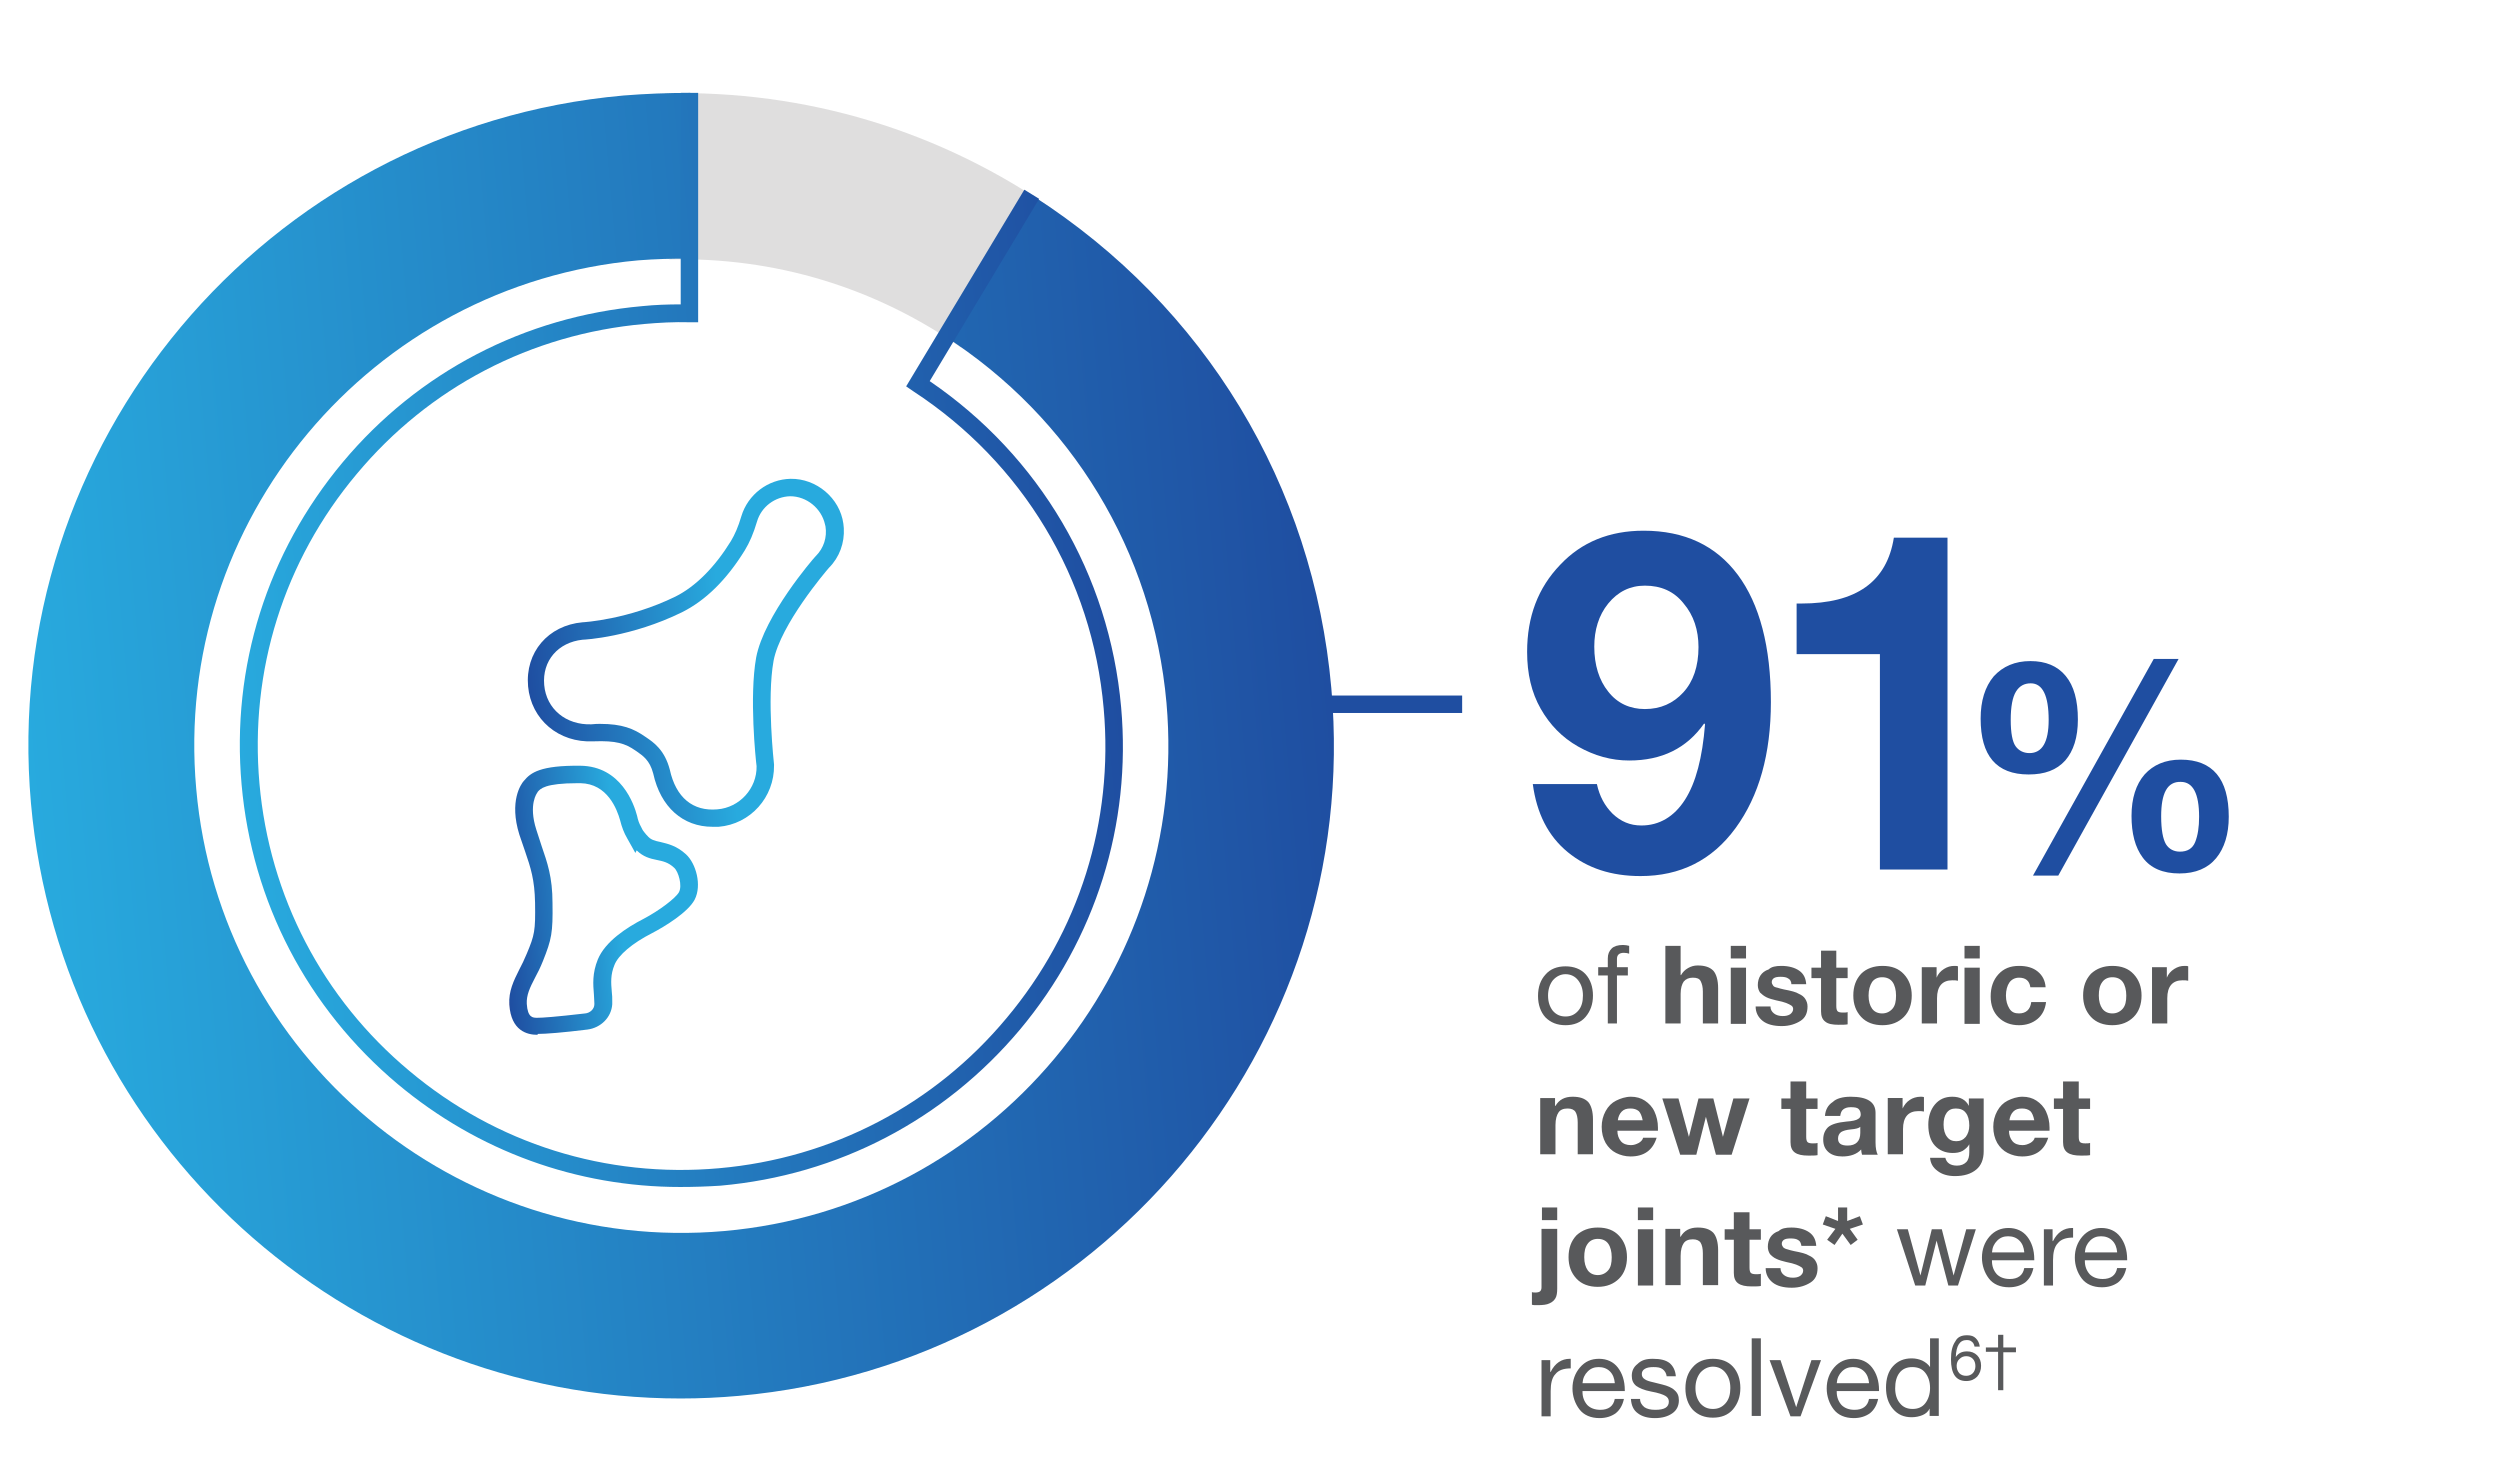
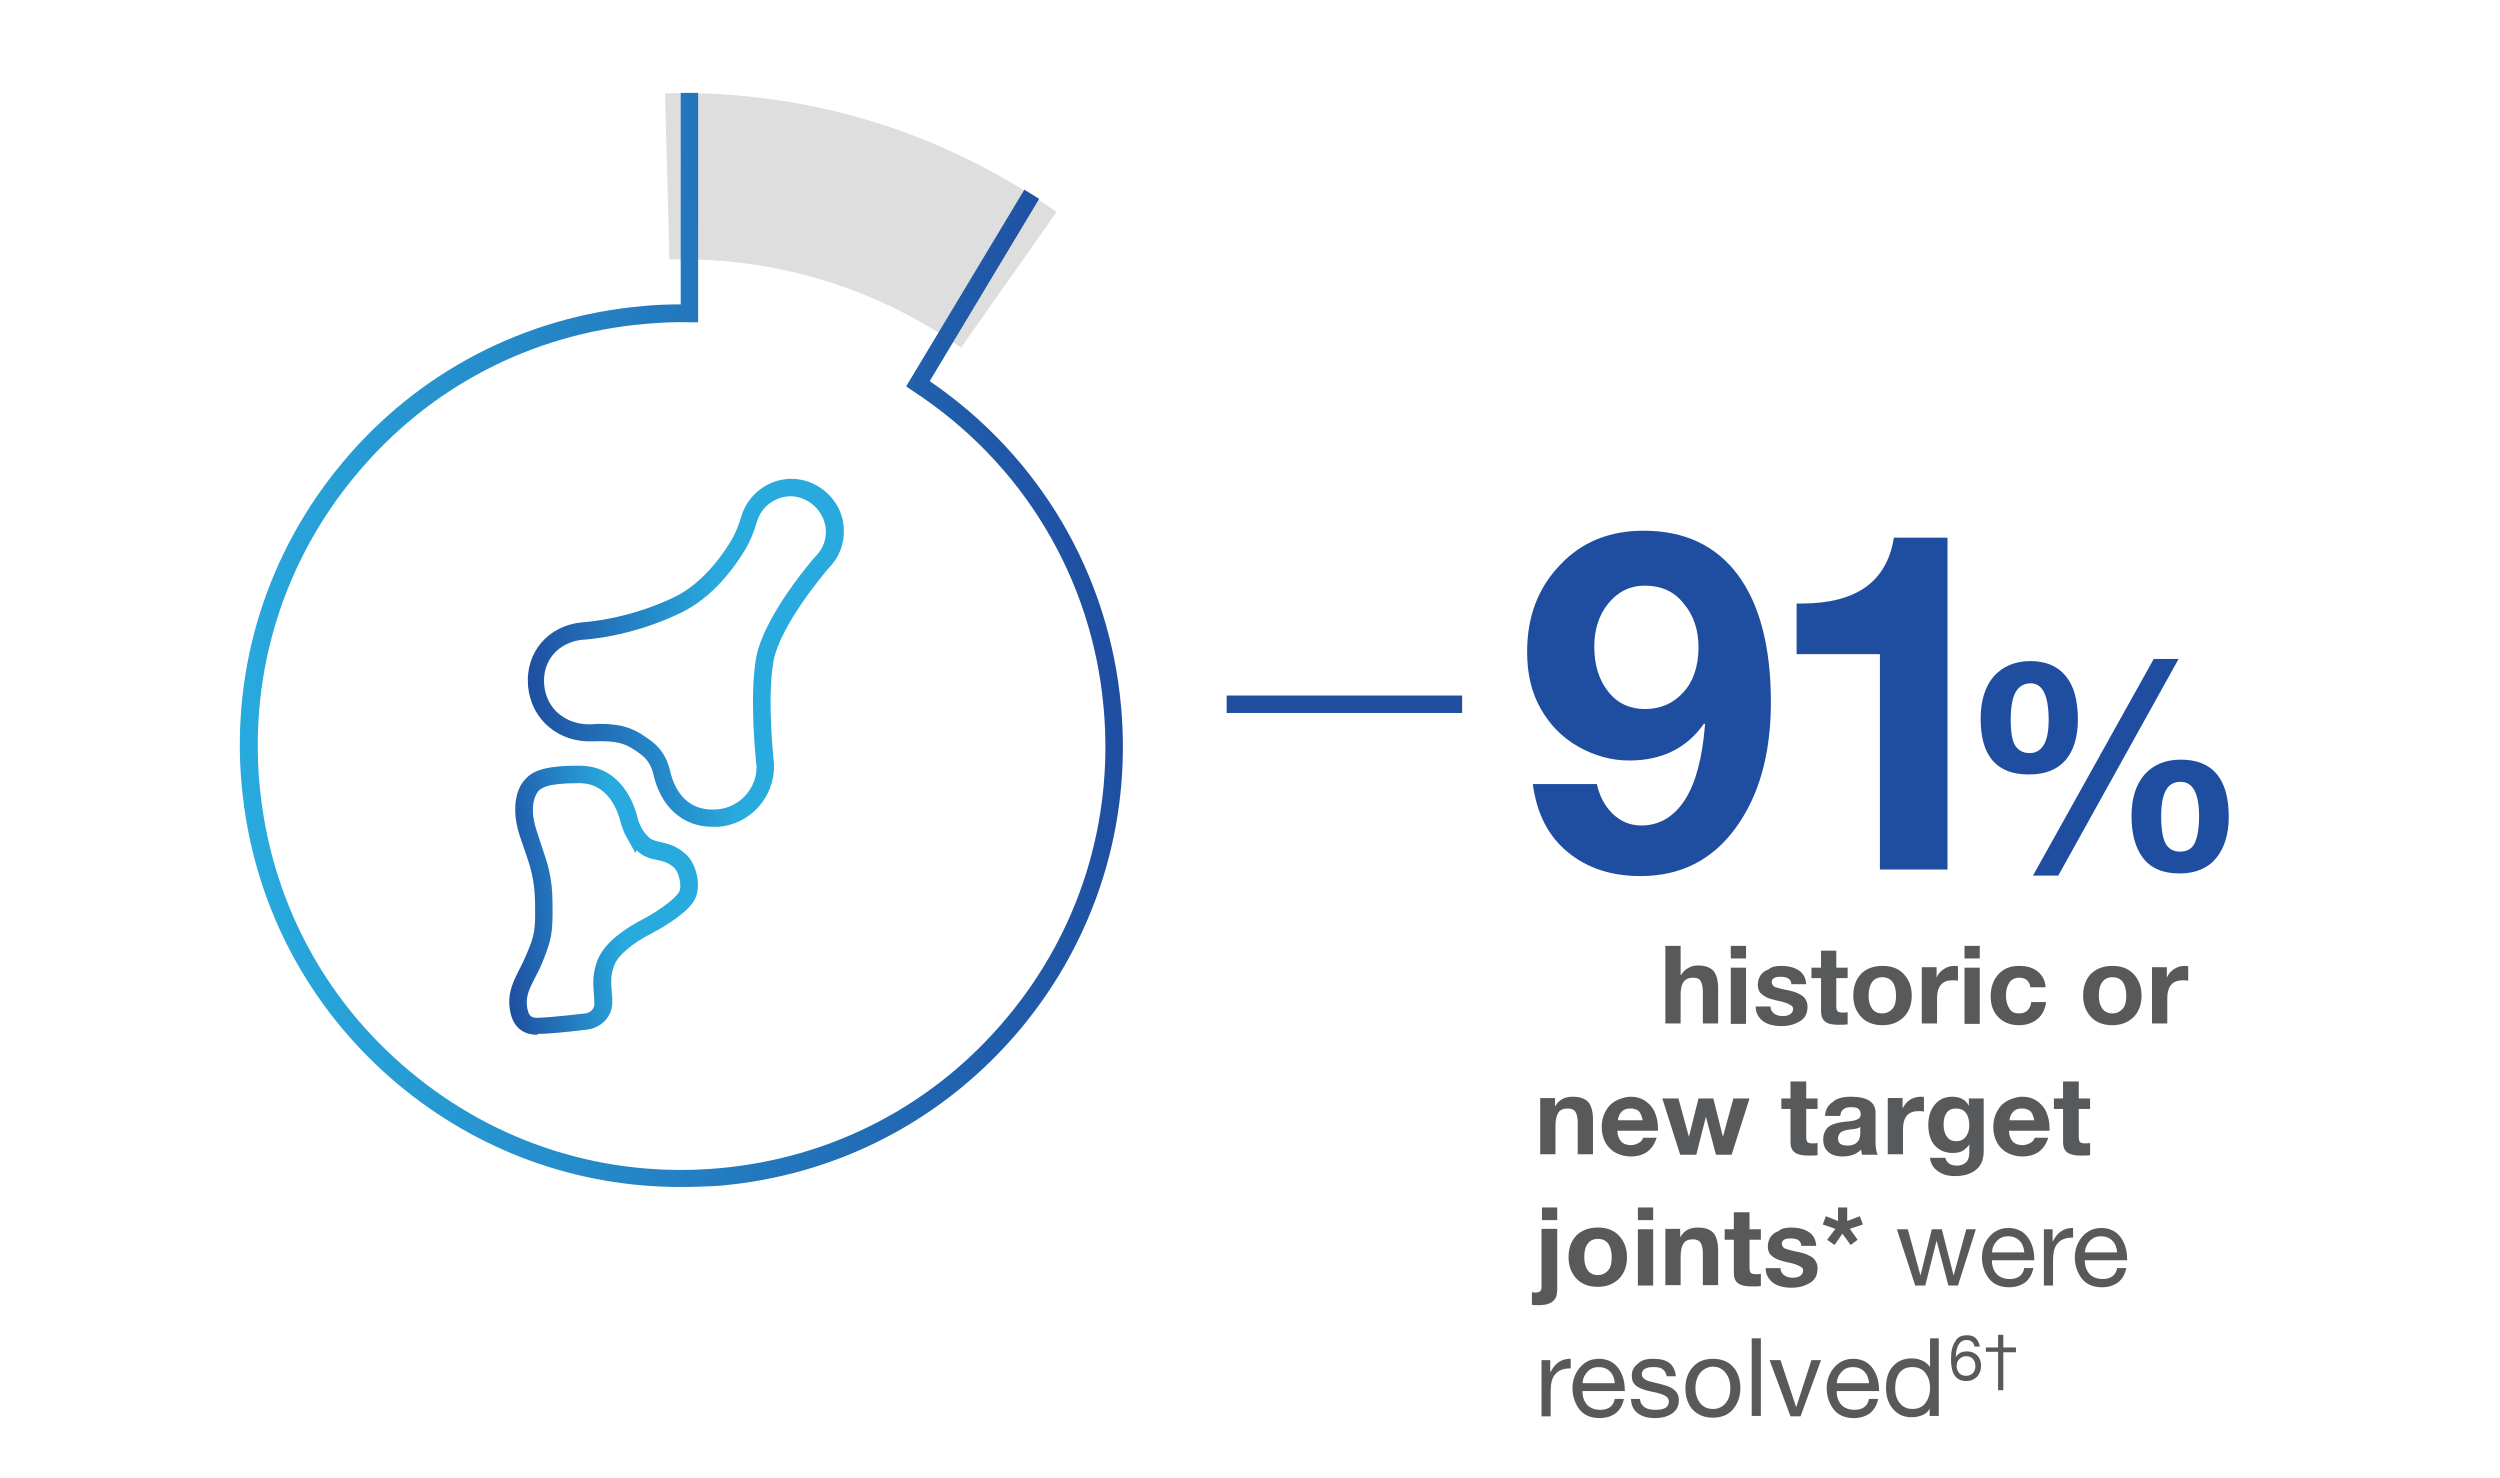
<svg xmlns="http://www.w3.org/2000/svg" version="1.1" id="Layer_1" x="0" y="0" viewBox="0 0 573.3 339" style="enable-background:new 0 0 573.3 339" xml:space="preserve">
  <style>
        
    </style>
  <g style="enable-background:new">
-     <path d="M359 221.6c1.9 0 3.5.6 4.6 1.8s1.7 2.9 1.7 4.9c0 2-.6 3.6-1.7 4.9s-2.7 1.9-4.6 1.9c-1.9 0-3.4-.6-4.6-1.8-1.1-1.2-1.7-2.9-1.7-4.9 0-2.1.6-3.7 1.7-4.9 1.1-1.3 2.7-1.9 4.6-1.9zm-4 6.7c0 1.5.4 2.6 1.1 3.5.8.9 1.7 1.3 2.9 1.3s2.1-.4 2.9-1.3c.8-.9 1.1-2.1 1.1-3.5 0-1.5-.4-2.6-1.1-3.5s-1.7-1.4-2.9-1.4c-1.1 0-2.1.5-2.9 1.4-.7.9-1.1 2.1-1.1 3.5zM372.2 216.7c.5 0 1 .1 1.4.2v1.8c-.3-.1-.7-.2-1.2-.2-1.1 0-1.6.5-1.6 1.4v1.9h2.5v1.9h-2.5v11h-2.1v-11h-2.2v-1.9h2.2v-2c0-1 .3-1.7.9-2.3.5-.5 1.4-.8 2.6-.8z" style="fill:#58595b" />
-   </g>
+     </g>
  <g style="enable-background:new">
    <path d="M385.4 216.9v6.7h.1c.4-.7.9-1.2 1.6-1.6.7-.4 1.4-.6 2.2-.6 1.7 0 2.8.4 3.6 1.2.7.8 1.1 2.2 1.1 4v8.1h-3.5v-7.3c0-1.1-.2-1.8-.5-2.4s-.9-.8-1.8-.8-1.6.3-2.1.9c-.4.6-.7 1.5-.7 2.8v6.8h-3.5v-17.8h3.5zM400.4 216.9v2.9h-3.5v-2.9h3.5zm0 5v12.9h-3.5v-12.9h3.5zM408.5 221.5c1.7 0 3.1.4 4.1 1.1 1 .7 1.5 1.7 1.6 3.1h-3.4c0-.6-.3-1.1-.7-1.3-.4-.3-1-.4-1.8-.4-.7 0-1.2.1-1.5.3-.3.2-.5.5-.5.9 0 .3.1.5.3.8s.5.4 1 .5c.4.1.9.3 1.5.4 1.6.3 2.8.6 3.4 1 .7.3 1.2.7 1.5 1.2s.5 1 .5 1.7c0 1.5-.5 2.6-1.6 3.3s-2.5 1.2-4.3 1.2c-1.9 0-3.4-.4-4.4-1.2s-1.6-1.9-1.6-3.3h3.4c0 .7.3 1.2.8 1.6s1.2.6 2 .6c.7 0 1.2-.1 1.7-.4.4-.3.7-.7.7-1.2 0-.3-.1-.6-.4-.8s-.7-.4-1.2-.6c-.5-.2-1.3-.4-2.3-.6-.8-.2-1.6-.4-2.2-.7-.6-.3-1.1-.7-1.5-1.1-.3-.5-.5-1-.5-1.7 0-.8.2-1.6.6-2.2.4-.6 1-1.1 1.9-1.4.6-.6 1.6-.8 2.9-.8zM421.1 218v3.9h2.6v2.4h-2.6v6.4c0 .6.1 1 .3 1.2.2.2.6.3 1.2.3.4 0 .8 0 1.1-.1v2.8c-.5.1-1.2.1-2.1.1-1.4 0-2.4-.2-3-.7-.7-.5-1-1.3-1-2.4v-7.6h-2.2v-2.4h2.2V218h3.5zM431.7 221.5c2.1 0 3.7.6 4.9 1.9 1.2 1.3 1.8 2.9 1.8 4.9 0 2-.6 3.7-1.8 4.9-1.2 1.2-2.8 1.9-4.9 1.9-2 0-3.7-.6-4.9-1.9-1.2-1.3-1.8-2.9-1.8-4.9 0-2.1.6-3.7 1.8-5 1.2-1.2 2.9-1.8 4.9-1.8zm-3.2 6.8c0 1.3.3 2.3.8 3 .5.7 1.3 1.1 2.3 1.1 1 0 1.8-.4 2.4-1.1s.8-1.7.8-3-.3-2.4-.8-3.1c-.5-.7-1.3-1.1-2.4-1.1-1 0-1.8.4-2.3 1.1-.5.8-.8 1.8-.8 3.1zM448.2 221.5c.3 0 .6 0 .8.1v3.3c-.4-.1-.8-.1-1.3-.1-2.3 0-3.5 1.4-3.5 4.1v5.8h-3.5v-12.9h3.4v2.4c.3-.8.9-1.5 1.7-2s1.5-.7 2.4-.7zM454 216.9v2.9h-3.5v-2.9h3.5zm0 5v12.9h-3.5v-12.9h3.5zM463 221.5c1.8 0 3.2.4 4.3 1.3s1.7 2.1 1.8 3.6h-3.5c-.2-1.5-1.1-2.2-2.6-2.2-.9 0-1.7.4-2.2 1.1s-.8 1.8-.8 3 .3 2.2.8 3 1.2 1.1 2.2 1.1c1.6 0 2.6-.9 2.8-2.6h3.4c-.2 1.7-.9 3-2 3.9-1.1.9-2.5 1.4-4.2 1.4-1.9 0-3.5-.6-4.7-1.8-1.2-1.2-1.8-2.8-1.8-4.8 0-2.1.6-3.8 1.8-5.1s2.7-1.9 4.7-1.9zM484.4 221.5c2.1 0 3.7.6 4.9 1.9 1.2 1.3 1.8 2.9 1.8 4.9 0 2-.6 3.7-1.8 4.9-1.2 1.2-2.8 1.9-4.9 1.9-2 0-3.7-.6-4.9-1.9-1.2-1.3-1.8-2.9-1.8-4.9 0-2.1.6-3.7 1.8-5 1.3-1.2 2.9-1.8 4.9-1.8zm-3.1 6.8c0 1.3.3 2.3.8 3 .5.7 1.3 1.1 2.3 1.1 1 0 1.8-.4 2.4-1.1s.8-1.7.8-3-.3-2.4-.8-3.1c-.5-.7-1.3-1.1-2.4-1.1-1 0-1.8.4-2.3 1.1-.6.8-.8 1.8-.8 3.1zM501 221.5c.3 0 .6 0 .8.1v3.3c-.4-.1-.8-.1-1.3-.1-2.3 0-3.5 1.4-3.5 4.1v5.8h-3.5v-12.9h3.4v2.4c.3-.8.9-1.5 1.7-2s1.5-.7 2.4-.7z" style="fill:#58595b" />
  </g>
  <g style="enable-background:new">
    <path d="M360.6 251.5c1.7 0 2.8.4 3.6 1.2.7.8 1.1 2.2 1.1 4v8h-3.5v-7.3c0-1.1-.2-1.9-.5-2.4s-.9-.8-1.8-.8c-1 0-1.7.3-2.1.9-.4.6-.7 1.5-.7 2.9v6.7h-3.5v-12.9h3.4v1.8h.1c.8-1.4 2.1-2.1 3.9-2.1zM374 251.5c1.2 0 2.3.3 3.2.9s1.7 1.4 2.2 2.5c.5 1.1.8 2.3.8 3.7v.7h-9.3c0 1 .3 1.8.8 2.4.5.6 1.3.9 2.3.9.7 0 1.2-.2 1.8-.5.5-.3.9-.7 1-1.2h3.1c-.9 2.9-2.9 4.3-6 4.3-1.2 0-2.3-.3-3.3-.8s-1.8-1.3-2.4-2.3c-.6-1.1-.9-2.3-.9-3.7 0-1.3.3-2.5.9-3.6s1.4-1.9 2.4-2.4 2.2-.9 3.4-.9zm2.7 5.4c-.2-1-.5-1.7-.9-2.1-.5-.4-1.1-.6-1.9-.6-.9 0-1.5.2-2 .7s-.8 1.2-.9 2h5.7zM384.9 251.9l2.4 8.8 2.2-8.8h3.4l2.2 8.8 2.4-8.8h3.7l-4.1 12.9h-3.6l-2.3-8.7-2.2 8.7h-3.7l-4.1-12.9h3.7zM414.2 248v3.9h2.6v2.4h-2.6v6.4c0 .6.1 1 .3 1.2s.6.3 1.2.3c.4 0 .8 0 1.1-.1v2.8c-.5.1-1.2.1-2.1.1-1.4 0-2.4-.2-3.1-.7-.7-.5-1-1.3-1-2.4v-7.6h-2.1v-2.4h2.1V248h3.6zM424.4 251.5c3.8 0 5.7 1.2 5.7 3.7v6.8c0 1.3.2 2.2.5 2.8H427c-.1-.4-.2-.8-.2-1.2-1 1.1-2.5 1.6-4.3 1.6-1.3 0-2.4-.3-3.2-1-.8-.7-1.2-1.6-1.2-2.9 0-1.2.4-2.1 1.1-2.8.8-.7 2.2-1.1 4.2-1.3 1.4-.1 2.3-.3 2.7-.6.4-.2.6-.6.6-1 0-.6-.2-1-.5-1.3-.3-.3-.9-.4-1.8-.4-.8 0-1.3.2-1.7.5-.4.3-.6.8-.7 1.5h-3.5c.1-1.4.7-2.5 1.8-3.2.8-.8 2.3-1.2 4.1-1.2zm-2.9 9.6c0 1.1.7 1.6 2.2 1.6 1.9 0 2.9-1 2.9-2.9v-1.4c-.3.3-1 .5-2.2.6-1 .1-1.7.3-2.2.6-.5.4-.7.9-.7 1.5zM440.4 251.5c.3 0 .6 0 .8.1v3.3c-.4-.1-.8-.1-1.3-.1-2.3 0-3.5 1.4-3.5 4.1v5.8h-3.5v-12.9h3.4v2.4c.4-.8.9-1.5 1.7-2 .6-.4 1.5-.7 2.4-.7zM447.7 251.5c1.8 0 3.1.7 3.8 2.1v-1.7h3.4V264c0 1.9-.6 3.3-1.7 4.2-1.2 1-2.8 1.5-4.9 1.5-1.6 0-3-.4-4-1.2-1.1-.8-1.6-1.8-1.7-3h3.5c.3 1.2 1.2 1.8 2.7 1.8.9 0 1.6-.3 2.1-.8s.7-1.3.7-2.3v-1.8c-.3.6-.9 1.1-1.5 1.5-.7.4-1.5.5-2.3.5-1.7 0-3.1-.6-4.1-1.7-1-1.1-1.5-2.7-1.5-4.8 0-1.8.5-3.4 1.5-4.6 1-1.2 2.3-1.8 4-1.8zm-2 6.4c0 1.2.3 2.2.8 2.8.5.7 1.2 1 2.1 1 .9 0 1.6-.3 2.2-1 .5-.7.8-1.5.8-2.6 0-1.3-.3-2.3-.8-2.9-.5-.7-1.3-1-2.3-1-.9 0-1.6.3-2.1 1s-.7 1.6-.7 2.7zM463.8 251.5c1.2 0 2.3.3 3.2.9s1.7 1.4 2.2 2.5c.5 1.1.8 2.3.8 3.7v.7h-9.3c0 1 .3 1.8.8 2.4.5.6 1.3.9 2.3.9.7 0 1.2-.2 1.8-.5.5-.3.9-.7 1-1.2h3.1c-.9 2.9-2.9 4.3-6 4.3-1.2 0-2.3-.3-3.3-.8s-1.8-1.3-2.4-2.3c-.6-1.1-.9-2.3-.9-3.7 0-1.3.3-2.5.9-3.6s1.4-1.9 2.4-2.4 2.2-.9 3.4-.9zm2.7 5.4c-.2-1-.5-1.7-.9-2.1-.5-.4-1.1-.6-1.9-.6-.9 0-1.5.2-2 .7s-.8 1.2-.9 2h5.7zM476.7 248v3.9h2.6v2.4h-2.6v6.4c0 .6.1 1 .3 1.2s.6.3 1.2.3c.4 0 .8 0 1.1-.1v2.8c-.5.1-1.2.1-2.1.1-1.4 0-2.4-.2-3.1-.7-.7-.5-1-1.3-1-2.4v-7.6H471v-2.4h2.1V248h3.6z" style="fill:#58595b" />
  </g>
  <g style="enable-background:new">
    <path d="M357.1 281.9v13.6c0 .9-.1 1.7-.4 2.2-.3.5-.7.9-1.4 1.2-.6.3-1.5.4-2.8.4-.5 0-.9 0-1.2-.1v-2.9c.2.1.5.1.8.1.5 0 .9-.1 1.1-.3.2-.2.3-.5.3-.9v-13.4h3.6zm0-5v2.9h-3.5v-2.9h3.5zM366.4 281.5c2.1 0 3.7.6 4.9 1.9 1.2 1.3 1.8 2.9 1.8 4.9 0 2-.6 3.7-1.8 4.9-1.2 1.2-2.8 1.9-4.9 1.9-2 0-3.7-.6-4.9-1.9-1.2-1.3-1.8-2.9-1.8-4.9 0-2.1.6-3.7 1.8-5 1.3-1.2 2.9-1.8 4.9-1.8zm-3.1 6.8c0 1.3.3 2.3.8 3 .5.7 1.3 1.1 2.3 1.1 1 0 1.8-.4 2.4-1.1s.8-1.7.8-3-.3-2.4-.8-3.1c-.5-.7-1.3-1.1-2.4-1.1-1 0-1.8.4-2.3 1.1-.6.8-.8 1.8-.8 3.1zM379.1 276.9v2.9h-3.5v-2.9h3.5zm0 5v12.9h-3.5v-12.9h3.5zM389.3 281.5c1.7 0 2.8.4 3.6 1.2.7.8 1.1 2.2 1.1 4v8h-3.5v-7.3c0-1.1-.2-1.9-.5-2.4s-.9-.8-1.8-.8c-1 0-1.7.3-2.1.9-.4.6-.7 1.5-.7 2.9v6.7h-3.5v-12.9h3.4v1.8h.1c.8-1.4 2.1-2.1 3.9-2.1zM401.2 278v3.9h2.6v2.4h-2.6v6.4c0 .6.1 1 .3 1.2s.6.3 1.2.3c.4 0 .8 0 1.1-.1v2.8c-.5.1-1.2.1-2.1.1-1.4 0-2.4-.2-3.1-.7-.7-.5-1-1.3-1-2.4v-7.6h-2.1v-2.4h2.1V278h3.6zM410.8 281.5c1.7 0 3.1.4 4.1 1.1 1 .7 1.5 1.7 1.6 3.1h-3.4c-.1-.6-.3-1.1-.7-1.3-.4-.3-1-.4-1.8-.4-.7 0-1.2.1-1.5.3-.3.2-.5.5-.5.9 0 .3.1.5.3.8.2.2.5.4 1 .5.4.1.9.3 1.5.4 1.6.3 2.8.6 3.4 1 .7.3 1.2.7 1.5 1.2s.5 1 .5 1.7c0 1.5-.5 2.6-1.6 3.3s-2.5 1.2-4.3 1.2c-1.9 0-3.4-.4-4.4-1.2s-1.6-1.9-1.6-3.3h3.4c0 .7.3 1.2.8 1.6s1.2.6 2 .6c.7 0 1.2-.1 1.7-.4.4-.3.7-.7.7-1.2 0-.3-.1-.6-.4-.8-.3-.2-.7-.4-1.2-.6-.5-.2-1.3-.4-2.3-.6-.8-.2-1.6-.4-2.2-.7-.7-.3-1.1-.7-1.5-1.1-.3-.5-.5-1-.5-1.7 0-.8.2-1.6.6-2.2.4-.6 1-1.1 1.9-1.4.6-.6 1.6-.8 2.9-.8zM423.6 276.9v3.1l2.9-1.1.7 1.9-3 1 1.8 2.5-1.6 1.2-1.9-2.6-1.8 2.6-1.7-1.2 1.9-2.5-2.9-1 .7-1.9 2.8 1.1v-3.1h2.1z" style="fill:#58595b" />
  </g>
  <g style="enable-background:new">
    <path d="m437.5 281.9 2.9 10.6 2.6-10.6h2.3l2.7 10.6 2.9-10.6h2.2l-4.1 12.9h-2.2l-2.7-10.3-2.6 10.3h-2.3l-4.2-12.9h2.5zM460.6 281.6c1.8 0 3.3.7 4.3 2s1.6 3 1.6 5.2v.2h-9.7v.2c0 1.2.4 2.2 1.1 3 .7.7 1.7 1.1 3 1.1 1.8 0 3-.8 3.3-2.5h2.1c-.3 1.4-.9 2.5-1.9 3.3-1 .7-2.2 1.1-3.7 1.1-2 0-3.6-.7-4.6-2-1-1.3-1.6-3-1.6-4.8 0-1.9.6-3.5 1.7-4.8 1.2-1.4 2.7-2 4.4-2zm3.6 5.5c-.1-1-.4-1.9-1.1-2.6-.7-.7-1.6-1-2.6-1s-1.8.3-2.5 1-1.1 1.5-1.2 2.7h7.4zM475.4 281.6v2.2c-1.6 0-2.8.4-3.5 1.3-.8.8-1.1 2.2-1.1 3.9v5.8h-2.1v-12.9h2v2.7h.1c1-2 2.5-3 4.4-3h.2zM481.9 281.6c1.8 0 3.3.7 4.3 2s1.6 3 1.6 5.2v.2h-9.7v.2c0 1.2.4 2.2 1.1 3 .7.7 1.7 1.1 3 1.1 1.8 0 3-.8 3.3-2.5h2.1c-.3 1.4-.9 2.5-1.9 3.3-1 .7-2.2 1.1-3.7 1.1-2 0-3.6-.7-4.6-2-1-1.3-1.6-3-1.6-4.8 0-1.9.6-3.5 1.7-4.8 1.2-1.4 2.7-2 4.4-2zm3.6 5.5c-.1-1-.4-1.9-1.1-2.6-.7-.7-1.6-1-2.6-1s-1.8.3-2.5 1-1.1 1.5-1.2 2.7h7.4z" style="fill:#58595b" />
  </g>
  <g style="enable-background:new">
    <path d="M360.2 311.6v2.2c-1.6 0-2.8.4-3.5 1.3-.8.8-1.1 2.2-1.1 3.9v5.8h-2.1v-12.9h2v2.7h.1c1-2 2.5-3 4.4-3h.2zM366.7 311.6c1.8 0 3.3.7 4.3 2s1.6 3 1.6 5.2v.2h-9.7v.2c0 1.2.4 2.2 1.1 3 .7.7 1.7 1.1 3 1.1 1.8 0 3-.8 3.3-2.5h2.1c-.3 1.4-.9 2.5-1.9 3.3-1 .7-2.2 1.1-3.7 1.1-2 0-3.6-.7-4.6-2-1-1.3-1.6-3-1.6-4.8 0-1.9.6-3.5 1.7-4.8 1.2-1.4 2.6-2 4.4-2zm3.6 5.5c-.1-1-.4-1.9-1.1-2.6-.7-.7-1.6-1-2.6-1s-1.8.3-2.5 1-1.1 1.5-1.2 2.7h7.4zM379 311.6c1.8 0 3 .3 3.9 1 .8.7 1.3 1.7 1.4 3h-2.1c-.1-.7-.4-1.2-.9-1.6-.5-.4-1.2-.5-2.1-.5s-1.5.1-2 .4-.7.7-.7 1.2.2.9.7 1.2c.4.3 1.1.5 2 .7l2 .5c1.2.3 2.2.7 2.8 1.3.7.6 1 1.3 1 2.3 0 1.3-.5 2.3-1.5 3-1 .7-2.3 1.1-4 1.1-1.7 0-3-.4-3.9-1.1-1-.7-1.5-1.8-1.6-3.3h2.1c0 .8.4 1.4 1 1.9.6.4 1.4.6 2.5.6 2.1 0 3.1-.6 3.1-1.9 0-.6-.3-1-.8-1.3-.5-.3-1.6-.7-3.3-1-1.6-.3-2.7-.8-3.4-1.3-.7-.6-1-1.3-1-2.3 0-1.1.4-2 1.3-2.7.9-.9 2-1.2 3.5-1.2zM392.8 311.6c1.9 0 3.5.6 4.6 1.8s1.7 2.9 1.7 4.9c0 2-.6 3.6-1.7 4.9s-2.7 1.9-4.6 1.9c-1.9 0-3.4-.6-4.6-1.8-1.1-1.2-1.7-2.9-1.7-4.9 0-2.1.6-3.7 1.7-4.9 1.1-1.3 2.7-1.9 4.6-1.9zm-4 6.7c0 1.5.4 2.6 1.1 3.5.8.9 1.7 1.3 2.9 1.3s2.1-.4 2.9-1.3c.8-.9 1.1-2.1 1.1-3.5 0-1.5-.4-2.6-1.1-3.5s-1.7-1.4-2.9-1.4c-1.1 0-2.1.5-2.9 1.4-.7.9-1.1 2.1-1.1 3.5zM403.8 306.9v17.8h-2.1v-17.8h2.1zM408.3 311.9l3.6 10.8 3.5-10.8h2.2l-4.7 12.9h-2.3l-4.8-12.9h2.5zM425 311.6c1.8 0 3.3.7 4.3 2s1.6 3 1.6 5.2v.2h-9.7v.2c0 1.2.4 2.2 1.1 3 .7.7 1.7 1.1 3 1.1 1.8 0 3-.8 3.3-2.5h2.1c-.3 1.4-.9 2.5-1.9 3.3-1 .7-2.2 1.1-3.7 1.1-2 0-3.6-.7-4.6-2-1-1.3-1.6-3-1.6-4.8 0-1.9.6-3.5 1.7-4.8 1.2-1.4 2.7-2 4.4-2zm3.6 5.5c-.1-1-.4-1.9-1.1-2.6-.7-.7-1.6-1-2.6-1s-1.8.3-2.5 1-1.1 1.5-1.2 2.7h7.4zM444.6 306.9v17.8h-2.1V323c-.3.7-.9 1.2-1.6 1.5-.7.3-1.6.5-2.5.5-1.8 0-3.2-.6-4.3-1.9s-1.6-2.9-1.6-4.9.5-3.7 1.6-4.9c1.1-1.2 2.5-1.8 4.3-1.8.9 0 1.7.2 2.4.5.8.4 1.4.9 1.8 1.5v-6.6h2zm-10 11.5c0 1.4.4 2.6 1.1 3.4.7.9 1.7 1.3 2.9 1.3s2.2-.4 2.9-1.3 1.1-2.1 1.1-3.5c0-1.5-.4-2.6-1.1-3.5s-1.7-1.3-3-1.3c-1.2 0-2.2.4-2.9 1.3-.7.9-1 2.1-1 3.6z" style="fill:#58595b" />
  </g>
  <g style="enable-background:new">
    <path d="M451.1 306.2c.9 0 1.5.2 2 .7.5.5.8 1.1.9 1.9h-1.2c-.1-.5-.3-.9-.6-1.1-.3-.3-.7-.4-1.2-.4-1.6 0-2.4 1.3-2.5 3.9.6-.9 1.4-1.3 2.6-1.3.9 0 1.7.3 2.3.9.6.6.9 1.4.9 2.4s-.3 1.8-.9 2.5c-.6.6-1.4 1-2.5 1-2.4 0-3.5-1.7-3.5-5 0-1.8.3-3.1 1-4.1.5-1 1.4-1.4 2.7-1.4zm-2.4 7c0 .7.2 1.2.6 1.7.4.4.9.6 1.6.6.6 0 1.1-.2 1.5-.6.4-.4.6-1 .6-1.6 0-.7-.2-1.3-.6-1.7-.4-.4-.9-.6-1.5-.6s-1.1.2-1.5.6c-.5.4-.7 1-.7 1.6zM459.4 306.1v2.9h2.9v1.1h-2.9v8.7h-1.2V310h-2.8v-1h2.8v-2.9h1.2z" style="fill:#58595b" />
  </g>
  <g style="enable-background:new">
    <path d="M376.9 121.7c9.4 0 16.6 3.4 21.6 10.1 5 6.7 7.6 16.5 7.6 29.2 0 11.9-2.7 21.5-8.1 28.9-5.4 7.4-12.7 11-21.8 11-6.7 0-12.2-1.8-16.7-5.5s-7.1-8.9-8-15.6h14.7c.6 2.8 1.8 5 3.6 6.8 1.9 1.8 4 2.7 6.6 2.7 4.1 0 7.5-2 10-5.9 2.5-3.9 4-9.7 4.6-17.3l-.2-.2c-4 5.7-9.7 8.5-17.2 8.5-4.1 0-8-1.1-11.7-3.2-3.7-2.1-6.5-5-8.6-8.7-2.1-3.7-3.1-8-3.1-13 0-8.1 2.5-14.7 7.6-20 4.9-5.2 11.3-7.8 19.1-7.8zm-11.3 26.6c0 4.2 1.1 7.7 3.2 10.3 2.1 2.7 5 4 8.4 4 3.6 0 6.5-1.3 8.8-3.8 2.3-2.5 3.5-6 3.5-10.4 0-3.9-1.1-7.3-3.4-10-2.2-2.8-5.2-4.1-8.9-4.1-3.4 0-6.2 1.4-8.4 4.1s-3.2 6.1-3.2 9.9z" style="fill:#1f4ea1" />
  </g>
  <g style="enable-background:new">
    <path d="M446.6 123.2v76.2h-15.5V150H412v-11.6h1.1c12.6 0 19.6-5 21.2-15.1h12.3z" style="fill:#1f4ea1" />
  </g>
  <g style="enable-background:new">
    <path d="M465.6 151.6c3.5 0 6.2 1.1 8.1 3.4 1.9 2.3 2.8 5.6 2.8 10 0 4.1-1 7.2-2.9 9.4-2 2.2-4.7 3.2-8.4 3.2-7.4 0-11-4.3-11-12.8 0-4.1 1-7.3 3-9.7 2.1-2.3 4.9-3.5 8.4-3.5zm-4.5 13.5c0 3 .4 5 1.1 6 .7 1 1.8 1.6 3.2 1.6 2.9 0 4.4-2.5 4.4-7.6 0-5.6-1.4-8.4-4.1-8.4-1.5 0-2.6.6-3.4 1.9s-1.2 3.5-1.2 6.5zm38.5-14L472 200.8h-5.8l27.7-49.7h5.7zm.5 23.1c7.3 0 11 4.4 11 13.1 0 4-1 7.2-2.9 9.5s-4.7 3.5-8.4 3.5c-3.8 0-6.6-1.2-8.4-3.6-1.8-2.4-2.6-5.6-2.6-9.6s1-7.2 3-9.5c2-2.2 4.7-3.4 8.3-3.4zm-4.5 13c0 3.1.4 5.2 1.1 6.4.7 1.1 1.8 1.7 3.2 1.7 1.7 0 2.9-.7 3.5-2.2.6-1.5.9-3.4.9-5.8 0-5.3-1.4-8-4.2-8-3.1-.1-4.5 2.6-4.5 7.9z" style="fill:#1f4ea1" />
  </g>
  <path style="fill:#1f4ea1" d="M281.3 159.5h54v4h-54z" />
  <path d="M220.4 79.7c-19.7-13.8-42.8-20.8-66.9-20.2l-1-38.1c32.3-.8 63.4 8.6 89.8 27.2l-21.9 31.1z" style="fill:#dfdede" />
  <linearGradient id="SVGID_1_" gradientUnits="userSpaceOnUse" x1="-9.456" y1=".411" x2="289.873" y2=".411" gradientTransform="scale(1 -1) rotate(5.06 2087.936 95.606)">
    <stop offset="0" style="stop-color:#28aade" />
    <stop offset="1" style="stop-color:#1f4ea1" />
  </linearGradient>
-   <path d="M156.1 320.7C79.5 320.7 14 262 7.1 184.2-.2 102 60.8 29.2 143 21.9c5-.4 10.1-.6 15.3-.6l-.4 38c-3.9 0-7.7.1-11.5.4C85 65.2 39.5 119.5 45 180.9c5.4 61.3 59.7 106.8 121.1 101.4 61.3-5.4 106.8-59.7 101.4-121.1-3.1-34.7-21.7-65.4-51-84.2L237 45c39.3 25.2 64.2 66.3 68.3 112.8 7.3 82.2-53.7 155-135.9 162.3-4.5.4-8.9.6-13.3.6z" style="fill:url(#SVGID_1_)" />
  <linearGradient id="SVGID_00000134251895051561646840000015590297197291923341_" gradientUnits="userSpaceOnUse" x1="39.027" y1="24.39" x2="241.409" y2="24.39" gradientTransform="scale(1 -1) rotate(5.06 2087.936 95.606)">
    <stop offset="0" style="stop-color:#28aade" />
    <stop offset="1" style="stop-color:#1f4ea1" />
  </linearGradient>
  <path style="fill:url(#SVGID_00000134251895051561646840000015590297197291923341_)" d="M156 272.2c-23.7 0-46.4-8.2-64.8-23.6-20.7-17.4-33.4-41.7-35.8-68.7s5.9-53.2 23.2-73.9 41.7-33.4 68.7-35.8c2.9-.3 5.9-.4 8.8-.4V21.3h4v52.6h-2c-3.5-.1-7 .1-10.4.4-25.9 2.3-49.3 14.5-65.9 34.4-16.7 19.9-24.6 45.1-22.3 71 2.3 25.9 14.5 49.3 34.4 65.9 19.9 16.7 45.1 24.6 71 22.3 25.9-2.3 49.3-14.5 65.9-34.4 16.7-19.9 24.6-45.1 22.3-71-2.6-29.9-18.6-56.4-43.7-72.8l-1.6-1.1 27.1-45.1 3.4 2.1-25.1 41.8c25.2 17.2 41.2 44.3 43.9 74.8 2.4 26.9-5.9 53.2-23.2 73.9-17.4 20.7-41.7 33.4-68.7 35.8-3.1.2-6.2.3-9.2.3z" />
  <g>
    <linearGradient id="SVGID_00000154424258488483317330000014871359975714870708_" gradientUnits="userSpaceOnUse" x1="106.431" y1="20.237" x2="181.824" y2="20.237" gradientTransform="scale(1 -1) rotate(5.06 2087.936 95.606)">
      <stop offset="0" style="stop-color:#294294" />
      <stop offset="0" style="stop-color:#1f4ea1" />
      <stop offset=".6" style="stop-color:#28aade" />
      <stop offset="1" style="stop-color:#28aade" />
    </linearGradient>
    <path style="fill:url(#SVGID_00000154424258488483317330000014871359975714870708_)" d="M163.4 189.6c-6.8 0-11.9-4.5-13.6-12.2-.8-3.1-2.4-4.1-3.8-5.1l-.3-.2c-2.3-1.6-4.4-2.3-9.6-2.1-8 .4-14.3-5-15-12.6-.7-7.8 4.6-14 12.5-14.7.2 0 10.5-.6 21.3-5.9 4.6-2.3 9-6.7 12.7-12.7.9-1.5 1.7-3.3 2.4-5.7 1.5-5 6.1-8.5 11.3-8.6 5.9-.1 11.3 4.4 12.1 10.3l.1 1c.2 3.4-1 6.7-3.4 9.1-.7.8-11.1 13-12.7 21.3-1.6 8.8.1 23.7.1 23.8v.2c.1 7.3-5.4 13.5-12.7 14.1h-1.4zM137.6 166c5.1 0 7.7 1.1 10.3 2.9l.3.2c1.6 1.1 4.2 2.8 5.4 7.4 1.4 6.4 5.3 9.6 10.9 9.1 5.1-.4 9.1-4.8 9-9.9-.2-1.5-1.7-15.9-.1-24.9 1.8-9.6 13.1-22.7 13.6-23.2l.1-.1c1.8-1.8 2.6-4.3 2.2-6.8l-.1-.4c-.8-3.7-4.2-6.5-8-6.5-3.5.1-6.6 2.4-7.6 5.8-.8 2.7-1.7 4.8-2.8 6.6-4.2 6.8-9 11.5-14.4 14.2-11.6 5.7-22.3 6.3-22.8 6.3-5.6.6-9.3 4.8-8.8 10.4.5 5.5 5 9.2 10.8 9 .9-.1 1.5-.1 2-.1z" />
  </g>
  <g>
    <linearGradient id="SVGID_00000168075467107716749460000008351360115187843983_" gradientUnits="userSpaceOnUse" x1="95.822" y1="-32.339" x2="141.264" y2="-32.339" gradientTransform="scale(1 -1) rotate(5.06 2087.936 95.606)">
      <stop offset="0" style="stop-color:#294294" />
      <stop offset="0" style="stop-color:#1f4ea1" />
      <stop offset=".6" style="stop-color:#28aade" />
      <stop offset="1" style="stop-color:#28aade" />
    </linearGradient>
    <path style="fill:url(#SVGID_00000168075467107716749460000008351360115187843983_)" d="M123.2 237.3c-2.3 0-6-.9-6.4-6.9-.2-3.1 1-5.5 2.3-8.1.6-1.1 1.1-2.2 1.7-3.6 1.8-4.3 2-5.2 1.9-11.7-.1-5.3-1-8-2.3-11.8-.4-1.2-.8-2.4-1.3-3.8-2.4-7.7.4-11.6 1-12.3l.1-.1c1.5-1.8 3.7-3.5 12.9-3.4 9.3.1 12.3 8.8 13 11.5.2 1 .5 1.8.9 2.5l.3.6c.2.4.6.8.9 1.2l.2.2c.8 1 1.7 1.2 3.1 1.5 1.6.4 3.6.8 5.8 2.8 2.3 2.1 3.7 7.1 2 10.4-1.5 2.9-6.9 6.2-9.8 7.7-4.5 2.3-7.7 5-8.6 7.3-.9 2.2-.8 4-.6 6.2.1.7.1 1.4.1 2.1v.7c-.2 3-2.6 5.4-5.7 5.8-5.7.7-9.5 1-11.4 1 0 .2 0 .2-.1.2zm9.3-57.7c-7.6 0-8.6 1.3-9.2 2l-.1.2s-2.1 2.6-.2 8.5c.4 1.3.8 2.5 1.2 3.7 1.3 3.8 2.5 7.1 2.5 13.1.1 6.8-.2 8.3-2.2 13.3-.6 1.5-1.2 2.7-1.8 3.8-1.2 2.3-2 4-1.9 6 .2 3.2 1.4 3.2 2.4 3.2 1.2 0 4.1-.2 11-1 1.1-.1 2.1-1 2.1-2.1v-.2c0-.7-.1-1.4-.1-2-.2-2.4-.4-4.9.9-8.1 1.7-4.1 6.6-7.3 10.5-9.3 3.6-1.9 7.3-4.7 8.1-6.1.8-1.5-.1-4.7-1.1-5.6-1.4-1.3-2.6-1.5-4-1.8-1.5-.3-3.1-.7-4.6-2.2l-.3.6-1.9-3.4c-.7-1.2-1.2-2.5-1.6-4.1-.7-2.5-2.9-8.4-9.1-8.5h-.6z" />
  </g>
</svg>